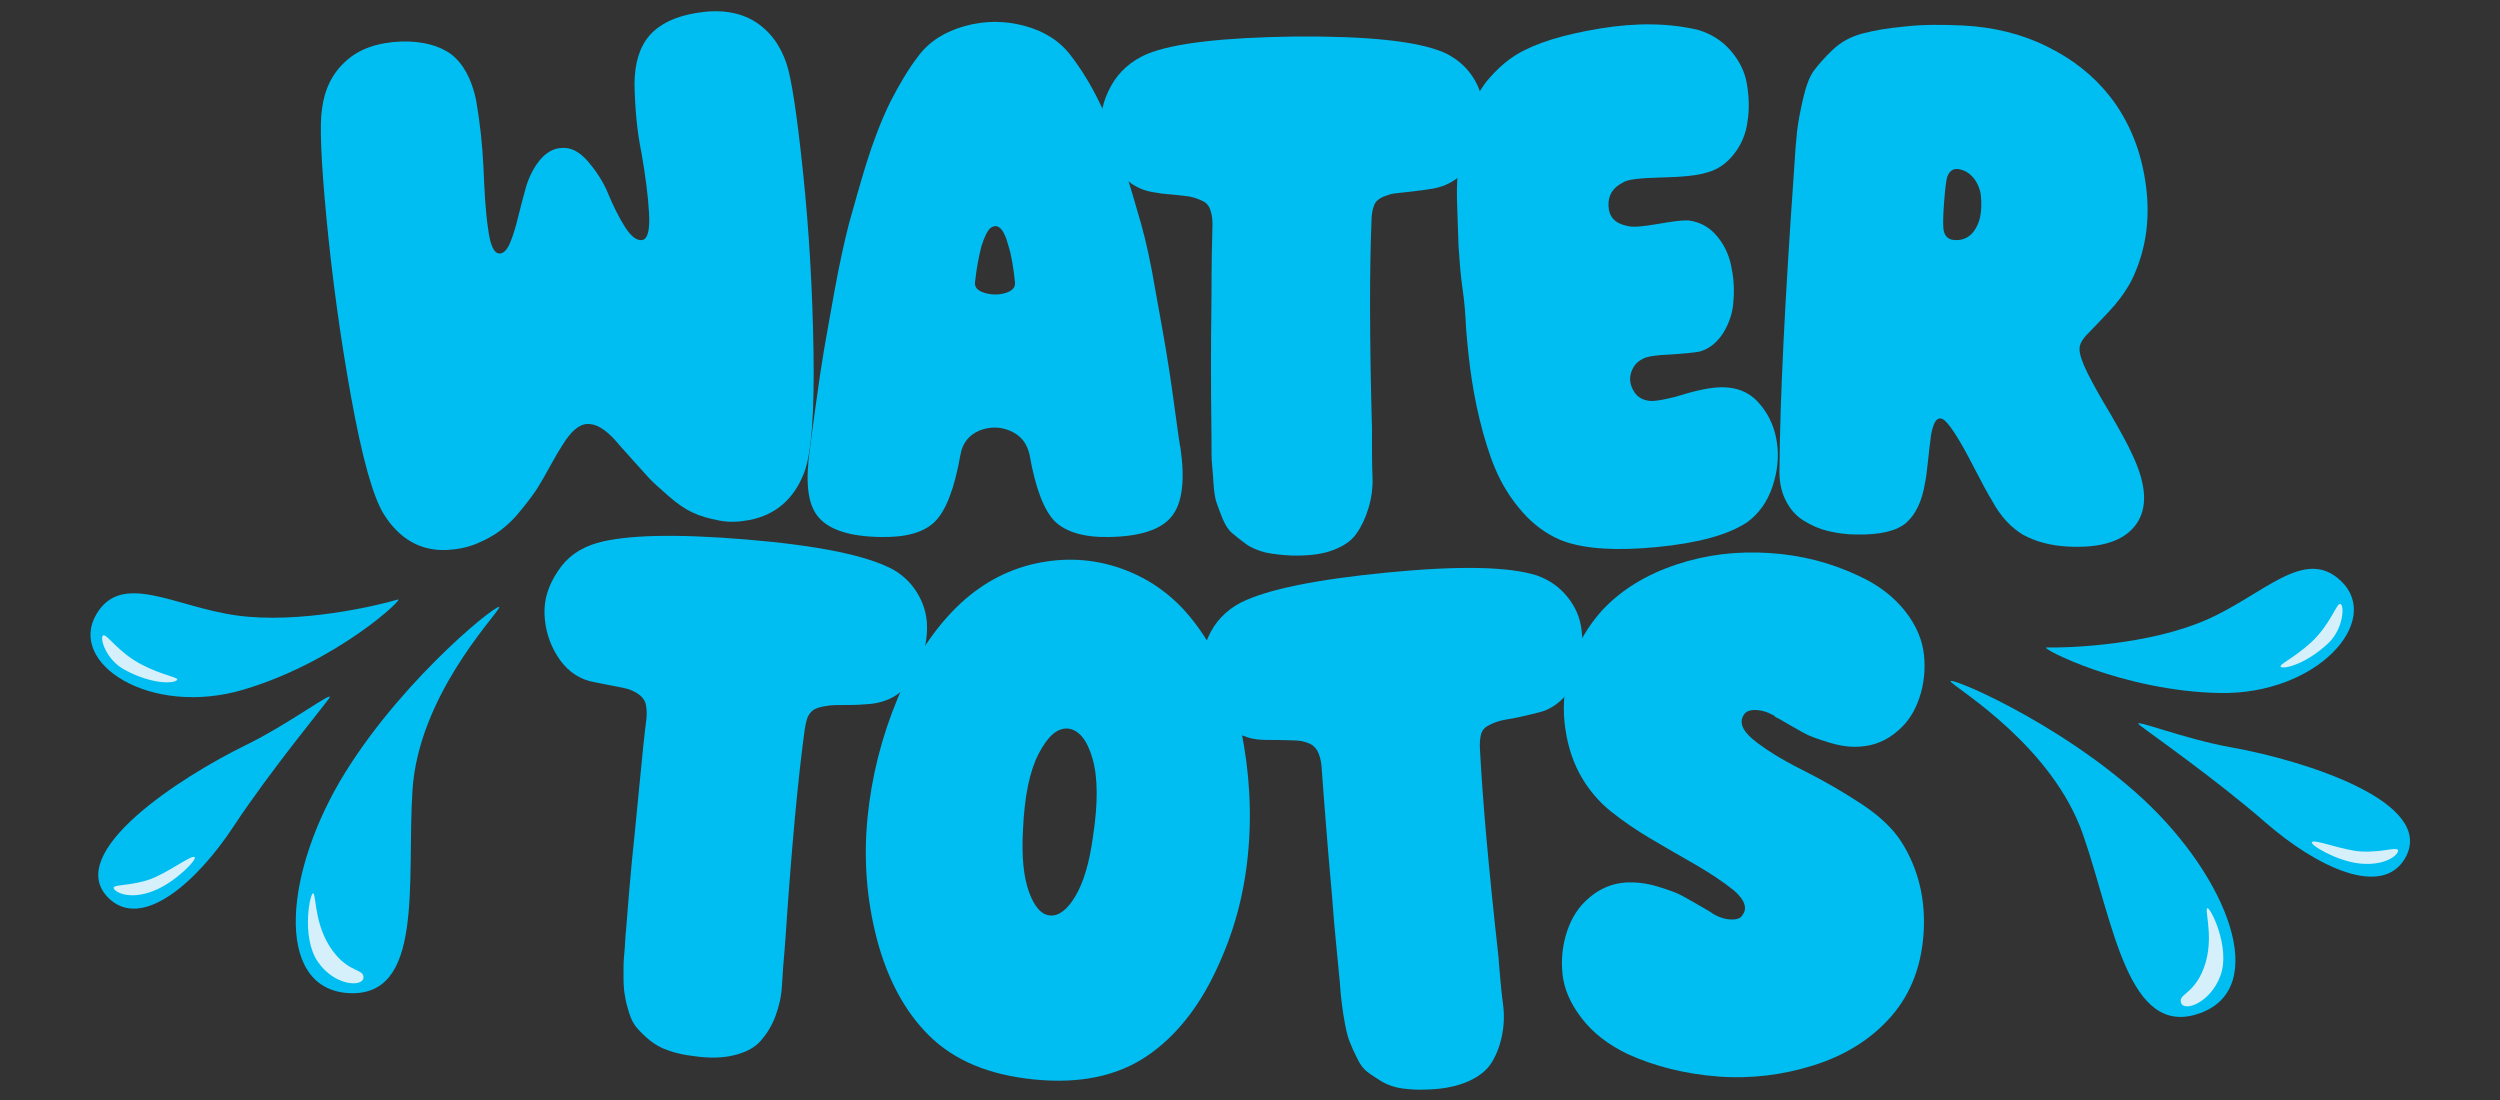
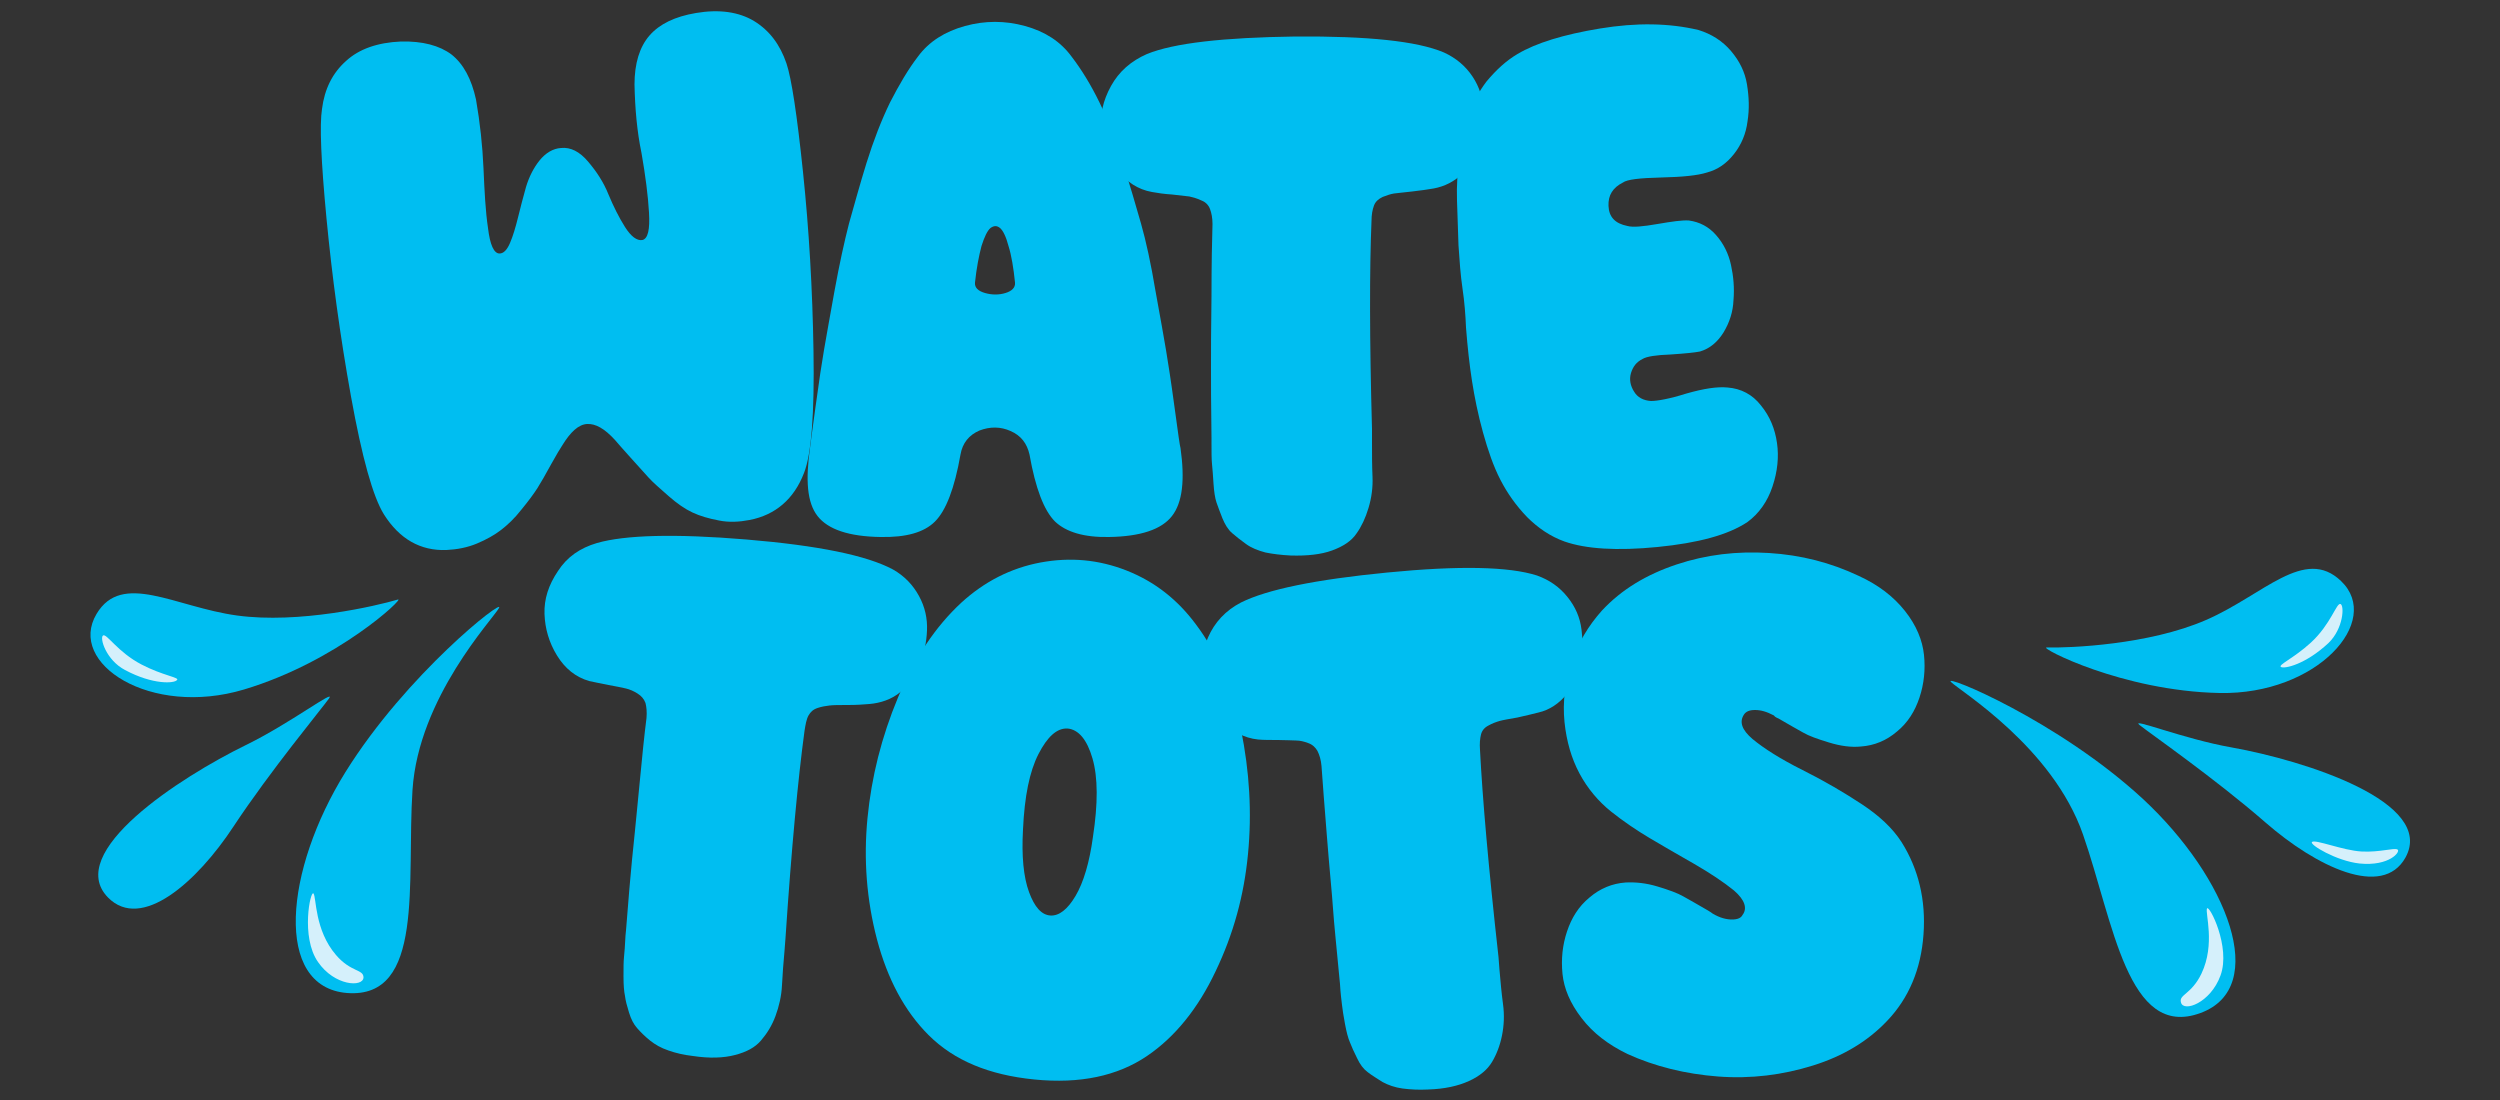
<svg xmlns="http://www.w3.org/2000/svg" id="Layer_2_00000016045928718608228150000012574574585281706419_" x="0px" y="0px" viewBox="0 0 500 220" style="enable-background:new 0 0 500 220;" xml:space="preserve">
  <rect x="0" y="0" width="500" height="220" fill="#333333" stroke="none" />
  <style type="text/css">	.st0{fill:#00BEF1;}	.st1{fill:#D5F0FB;}</style>
  <g>
    <path class="st0" d="M126.9,16.9c0-4.2,1-7.5,3-9.8s5.1-3.8,9.3-4.5c4.7-0.8,8.6-0.2,11.6,1.6c3.1,1.9,5.2,4.7,6.5,8.5  c1,3,2.1,10.2,3.3,21.7s1.9,23.4,2.1,35.8s-0.4,20.6-1.9,24.4c-2,5.2-5.7,8.4-10.9,9.4c-2.1,0.4-4.1,0.5-6.1,0.1  c-2.1-0.4-3.8-0.9-5.3-1.6s-3.1-1.8-4.8-3.3s-3.1-2.7-4-3.7c-0.9-1-2.1-2.3-3.7-4.1c-1.6-1.8-2.6-2.9-3-3.4  c-2.1-2.3-3.9-3.3-5.6-3.2s-3.3,1.6-4.9,4.2c-0.4,0.6-1.2,1.9-2.3,3.9c-1.1,2-2,3.6-2.7,4.7c-0.7,1.1-1.8,2.6-3.2,4.3  c-1.4,1.8-2.8,3.1-4.1,4.1s-2.9,1.9-4.8,2.7c-1.9,0.8-4,1.2-6.1,1.3c-5.2,0.2-9.4-2.2-12.5-7.1c-2.2-3.5-4.4-11.4-6.6-23.6  s-3.8-24.1-4.9-35.6c-1.1-11.5-1.4-18.8-0.9-21.9c0.5-4,2.1-7.2,4.8-9.6c2.6-2.4,6.3-3.7,11-3.9c4.3-0.1,7.7,0.8,10.1,2.6  c2.4,1.9,4,4.9,4.9,9c0.8,4.6,1.3,9.2,1.5,13.8s0.4,8.6,0.9,11.9c0.4,3.4,1.2,5.1,2.3,5.1c0.8,0,1.5-0.7,2.1-2.1  c0.6-1.4,1.1-3.1,1.6-5.1c0.5-2,1-4,1.6-6.1c0.6-2,1.5-3.8,2.7-5.3c1.2-1.5,2.7-2.4,4.3-2.5c1.9-0.2,3.7,0.7,5.4,2.7  c1.7,2,3.1,4.1,4.1,6.6c1,2.4,2.1,4.6,3.3,6.5c1.2,1.9,2.4,2.8,3.5,2.6c1.1-0.3,1.5-2.1,1.3-5.5c-0.2-3.4-0.7-7.3-1.5-11.9  C127.4,26.3,127,21.7,126.9,16.9L126.9,16.9z" />
    <path class="st0" d="M162,89.6c0-0.2,0.4-3,1.1-8.2c0.7-5.2,1.3-9.1,1.7-11.4s1.1-6.3,2.1-11.8s2-10,2.9-13.5  c1-3.5,2.1-7.6,3.5-12.1c1.4-4.5,3-8.6,4.7-12.1c1.8-3.5,3.6-6.6,5.6-9.2c2.2-3,5.4-5,9.4-6.1c4-1.1,8-1.1,12,0s7.1,3.1,9.3,6.1  c2,2.6,3.9,5.7,5.6,9.2c1.7,3.5,3.3,7.5,4.7,12.1c1.4,4.5,2.6,8.6,3.6,12.1c1,3.5,2,8.1,2.9,13.5c1,5.5,1.7,9.4,2.1,11.8  c0.4,2.4,1,6.2,1.7,11.4s1.1,8,1.2,8.2c0.9,6.4,0.4,10.9-1.7,13.6c-2.1,2.7-6.3,4.1-12.6,4.2c-5,0.1-8.6-1-10.8-3.1  c-2.2-2.2-3.9-6.6-5.1-13.4c-0.5-2.2-1.7-3.8-3.8-4.7c-2-0.9-4.1-0.9-6.2-0.1c-2.1,0.9-3.4,2.5-3.8,4.8c-1.2,6.8-2.9,11.2-5.1,13.4  s-5.8,3.2-10.9,3.1c-6.3-0.1-10.5-1.5-12.6-4.2S161.1,96,162,89.6L162,89.6z M203,56.5c-0.3-2.9-0.7-5.4-1.3-7.3  c-0.5-1.9-1.1-3.1-1.7-3.6c-0.6-0.5-1.2-0.5-1.9,0c-0.6,0.5-1.2,1.7-1.8,3.6c-0.5,1.9-1,4.4-1.3,7.3c-0.1,1,0.6,1.7,2,2.1  c1.4,0.4,2.8,0.4,4.1,0S203.1,57.5,203,56.5L203,56.5z" />
    <path class="st0" d="M286.7,37.7c-1.1,0.2-2.6,0.4-4.3,0.6c-1.7,0.2-2.9,0.3-3.6,0.4c-0.7,0.1-1.5,0.4-2.3,0.7  c-0.8,0.4-1.4,0.9-1.7,1.7c-0.3,0.8-0.5,1.8-0.5,3.1c-0.4,9.7-0.4,23.6,0.1,41.6v2.7c0,2.3,0,4.6,0.1,6.8c0.1,2.2-0.2,4.3-0.8,6.3  s-1.4,3.7-2.4,5.1c-1,1.5-2.7,2.6-4.9,3.4c-2.2,0.8-5,1.1-8.3,1c-1.9-0.1-3.5-0.3-5-0.6c-1.5-0.4-2.8-0.9-3.9-1.7  c-1.1-0.8-2-1.5-2.8-2.2c-0.8-0.7-1.4-1.7-1.9-2.9s-0.9-2.4-1.2-3.2c-0.3-0.9-0.5-2.2-0.6-3.8s-0.2-2.9-0.3-3.9s-0.1-2.4-0.1-4.3  v-1c-0.1-6.4-0.1-11.1-0.1-14.1s0-7.8,0.1-14.2c0-6.4,0.1-11.2,0.2-14.4c0-1.2-0.2-2.2-0.5-3s-0.9-1.4-1.7-1.7  c-0.8-0.4-1.6-0.6-2.4-0.8c-0.8-0.1-1.9-0.2-3.5-0.4c-1.6-0.1-2.9-0.3-4-0.5c-2.8-0.5-5.1-2-6.9-4.4c-1.8-2.4-2.9-5.1-3.2-8  c-0.4-2.9,0.3-5.9,1.9-8.8s4-5,7.2-6.4c5.4-2.2,15.3-3.3,29.7-3.5c14.4-0.1,24.3,0.9,29.7,3.2c2.4,1.1,4.3,2.7,5.7,4.8  c1.4,2.1,2.1,4.4,2.2,6.7c0.1,2.4-0.1,4.6-0.8,6.9c-0.6,2.2-1.8,4.2-3.4,5.8S288.9,37.3,286.7,37.7L286.7,37.7z" />
    <path class="st0" d="M303.5,10.8c3.7-2.2,9.2-3.9,16.5-5.1c7.3-1.2,13.8-1.1,19.7,0.3c2.6,0.8,4.8,2.2,6.5,4.2  c1.7,2,2.8,4.2,3.2,6.7c0.4,2.5,0.5,4.9,0.1,7.4c-0.3,2.4-1.2,4.6-2.7,6.5s-3.2,3.1-5.4,3.7c-1.9,0.6-4.9,0.9-9.2,1s-6.8,0.4-7.6,1  c-2,1-3,2.5-2.9,4.7s1.3,3.5,3.8,4c1.1,0.3,3.1,0.1,6-0.4s5-0.8,6.3-0.7c2.1,0.3,3.9,1.2,5.4,2.9s2.5,3.7,3,6  c0.5,2.3,0.7,4.6,0.5,7c-0.1,2.4-0.8,4.5-2,6.5c-1.2,1.9-2.7,3.2-4.7,3.8c-1,0.2-2.9,0.4-5.9,0.6c-2.9,0.1-4.8,0.4-5.6,0.9  c-1.2,0.6-1.9,1.5-2.3,2.8s-0.1,2.6,0.6,3.7c0.7,1.2,1.9,1.8,3.4,1.9c1.2,0,3.6-0.4,7.1-1.5c3.5-1,6.2-1.4,8.2-1.2  c2.7,0.2,5,1.4,6.7,3.6c1.8,2.2,2.8,4.7,3.2,7.5c0.4,2.8,0.1,5.7-0.9,8.7s-2.7,5.4-5,7.1c-3.9,2.6-9.9,4.2-18,5  c-8.1,0.8-14.3,0.4-18.6-1.1c-2.8-1-5.3-2.7-7.5-4.9c-2.2-2.3-3.9-4.7-5.3-7.4c-1.4-2.7-2.5-5.9-3.5-9.5s-1.7-7.1-2.2-10.3  s-0.9-6.8-1.2-10.7c-0.1-2.5-0.3-5.1-0.7-7.8s-0.6-5.6-0.8-8.6c-0.1-3-0.2-6-0.3-9c-0.1-2.9,0.1-5.9,0.5-8.8c0.4-2.9,1-5.6,1.8-8.1  c0.8-2.5,2-4.8,3.6-6.9C299.3,13.9,301.3,12.1,303.5,10.8L303.5,10.8z" />
-     <path class="st0" d="M358.8,34.2c0.2-3.4,0.4-6,0.6-7.8c0.2-1.8,0.6-4,1.2-6.6c0.6-2.6,1.3-4.5,2.2-5.7s2.2-2.7,3.8-4.2  c1.6-1.5,3.6-2.6,5.9-3.2s5.1-1.1,8.5-1.4c3.4-0.4,7.2-0.4,11.6-0.2c6.1,0.3,11.8,1.7,16.8,4.2c5.1,2.5,9.3,5.8,12.6,10  c3.9,5,6.3,11,7.2,17.9c0.9,6.9-0.1,13.3-3,19.1c-1.2,2.2-2.7,4.2-4.4,6c-1.7,1.8-3.1,3.3-4.2,4.4c-1.1,1.1-1.7,2.1-1.7,3.1  s0.5,2.6,1.6,4.8c1.1,2.2,2.6,4.9,4.6,8.2c1.9,3.3,3.4,6,4.4,8.2c2.8,5.9,3.1,10.6,0.7,13.9s-7,4.8-13.8,4.4  c-3.4-0.2-6.3-1-8.7-2.3c-2.4-1.4-4.5-3.6-6.2-6.7c-0.8-1.3-2-3.5-3.6-6.6c-3.1-6.1-5.3-9.4-6.4-9.9c-0.8-0.4-1.5,0.2-1.9,1.6  c-0.2,0.6-0.4,1.4-0.5,2.5c-0.1,0.8-0.3,2.3-0.5,4.3s-0.4,3.5-0.6,4.4c-0.6,3.6-1.8,6.2-3.7,7.9c-1.9,1.7-5.3,2.5-10.1,2.4  c-2,0-3.9-0.3-5.6-0.7c-1.7-0.4-3.3-1.1-4.9-2.1s-2.7-2.3-3.6-4.1c-0.9-1.8-1.3-3.9-1.2-6.4C356,79.6,357,59.7,358.8,34.2  L358.8,34.2z M391.6,33.8c-1.1-0.1-1.8,0.5-2.2,1.7c-0.2,0.8-0.4,2.5-0.6,5.2c-0.2,2.7-0.2,4.4-0.1,5.2c0.2,1.3,0.9,2,2.1,2.1  c1.3,0.1,2.4-0.2,3.4-1.1c0.9-0.9,1.5-2.1,1.8-3.4s0.3-2.8,0.2-4.1c-0.1-1.4-0.6-2.6-1.4-3.7C393.9,34.6,392.9,34,391.6,33.8  L391.6,33.8z" />
  </g>
  <g>
    <path class="st0" d="M173.9,140.8c-1.2,0.1-2.6,0.2-4.3,0.2c-1.7,0-2.9,0-3.7,0.1s-1.5,0.2-2.4,0.5s-1.4,0.8-1.8,1.5  c-0.4,0.7-0.6,1.8-0.8,3.1c-1.3,9.6-2.6,23.4-3.8,41.4l-0.2,2.6c-0.2,2.3-0.4,4.6-0.5,6.8c-0.1,2.2-0.6,4.3-1.3,6.2  s-1.7,3.5-2.9,4.9c-1.2,1.4-2.9,2.3-5.2,2.9c-2.3,0.6-5.1,0.7-8.4,0.2c-1.8-0.2-3.5-0.6-4.9-1.1c-1.5-0.5-2.7-1.2-3.7-2  s-1.9-1.7-2.6-2.5c-0.7-0.8-1.2-1.8-1.6-3.1c-0.4-1.3-0.7-2.4-0.8-3.3c-0.2-0.9-0.3-2.2-0.3-3.9c0-1.7,0-3,0.1-3.9s0.2-2.3,0.3-4.3  l0.1-1c0.5-6.4,0.9-11.1,1.2-14.1s0.8-7.7,1.4-14.1c0.6-6.4,1.1-11.2,1.5-14.3c0.1-1.2,0-2.2-0.2-3c-0.3-0.8-0.8-1.4-1.6-1.9  c-0.8-0.5-1.5-0.8-2.3-1s-1.9-0.4-3.5-0.7c-1.6-0.3-2.9-0.6-3.9-0.8c-2.7-0.8-4.8-2.5-6.4-5.1c-1.6-2.6-2.4-5.4-2.5-8.3  c-0.1-3,0.8-5.8,2.7-8.6c1.8-2.8,4.4-4.6,7.8-5.6c5.6-1.6,15.5-1.9,29.9-0.7c14.4,1.2,24.1,3.2,29.3,6c2.3,1.3,4,3.1,5.2,5.3  c1.2,2.2,1.7,4.5,1.6,6.9c-0.1,2.4-0.6,4.6-1.4,6.8c-0.8,2.2-2.1,4-3.9,5.5S176.1,140.6,173.9,140.8L173.9,140.8z" />
    <path class="st0" d="M185.7,207c-4.8-4.8-8.2-11.2-10.3-19.1c-2.1-8-2.7-16.1-1.9-24.3s2.8-16.2,6.1-24.1s7.5-14.2,12.7-19  c4.6-4.2,9.9-6.9,15.8-8c5.9-1.1,11.6-0.6,17.2,1.6c5.6,2.2,10.2,5.8,13.9,10.8c4.3,5.7,7.2,12.7,9,21c1.7,8.4,2.2,16.6,1.4,24.9  s-2.9,16-6.5,23.5c-3.5,7.4-8.1,13.1-13.7,16.9c-5.9,4-13.4,5.6-22.5,4.7S190.8,212.1,185.7,207L185.7,207z M213.5,145.7  c-2.1-0.1-4,1.6-5.8,5.1c-1.8,3.5-2.8,8.5-3.1,15.1c-0.3,5.3,0.1,9.5,1.2,12.5c1.1,3,2.5,4.6,4.3,4.7c1.7,0.1,3.4-1.2,5-3.9  s2.8-6.7,3.5-11.9c1-6.6,1-11.8-0.1-15.6C217.4,147.9,215.7,145.9,213.5,145.7L213.5,145.7z" />
    <path class="st0" d="M307.7,142.5c-1.1,0.3-2.5,0.6-4.2,1c-1.7,0.3-2.9,0.5-3.6,0.7s-1.5,0.5-2.2,0.9c-0.8,0.4-1.3,1-1.5,1.8  c-0.2,0.8-0.3,1.8-0.2,3.1c0.5,9.7,1.7,23.5,3.7,41.4l0.2,2.6c0.2,2.3,0.4,4.6,0.7,6.8c0.3,2.2,0.2,4.3-0.2,6.3s-1.1,3.8-2,5.3  s-2.4,2.8-4.6,3.8s-4.9,1.6-8.2,1.7c-1.9,0.1-3.5,0-5.1-0.2c-1.5-0.2-2.9-0.7-4-1.3c-1.1-0.7-2.1-1.3-3-2c-0.8-0.6-1.5-1.5-2.1-2.8  c-0.6-1.2-1.1-2.3-1.4-3.1c-0.4-0.9-0.7-2.1-1-3.7c-0.3-1.6-0.5-2.9-0.6-3.8c-0.1-0.9-0.3-2.3-0.4-4.2l-0.1-1  c-0.6-6.4-1.1-11.1-1.3-14.1s-0.7-7.8-1.2-14.2c-0.5-6.4-0.9-11.2-1.1-14.3c-0.1-1.2-0.4-2.2-0.8-3c-0.4-0.7-1-1.3-1.9-1.6  c-0.8-0.3-1.6-0.5-2.4-0.5c-0.8,0-2-0.1-3.6-0.1c-1.6,0-2.9,0-4-0.1c-2.8-0.3-5.2-1.6-7.2-3.8c-2-2.3-3.3-4.8-3.9-7.7  c-0.6-2.9-0.2-5.9,1.1-8.9c1.3-3,3.5-5.4,6.6-7c5.2-2.6,14.9-4.6,29.3-6c14.3-1.4,24.3-1.2,29.9,0.6c2.5,0.9,4.5,2.3,6.1,4.3  c1.6,2,2.5,4.1,2.8,6.5c0.3,2.3,0.3,4.6-0.1,6.9c-0.4,2.3-1.4,4.3-2.9,6.1S309.9,142,307.7,142.5L307.7,142.5z" />
    <path class="st0" d="M346.8,178.1c-2.1-1.7-4.8-3.5-8.1-5.4c-3.3-1.9-6.3-3.6-8.8-5.1s-5.2-3.3-7.7-5.3s-4.7-4.6-6.3-7.6  s-2.6-6.4-3-10.3c-0.4-4,0.1-8,1.4-11.9c1.3-3.9,3.4-7.4,6.1-10.4c3.9-4.2,8.9-7.2,14.9-9.2c6-2,12.1-2.7,18.5-2.3s12.3,1.9,18,4.6  c3.9,1.8,6.9,4.1,9.2,7s3.5,5.9,3.8,8.8s0,5.8-0.9,8.5c-0.9,2.7-2.3,5-4.5,6.8c-2.1,1.8-4.5,2.8-7.2,3c-2,0.2-4.1-0.1-6.4-0.8  s-4-1.3-5.2-2s-2.9-1.6-4.9-2.8c-0.5-0.2-0.8-0.4-0.9-0.6c-1.5-0.8-2.7-1.1-3.8-1.1s-1.8,0.3-2.2,0.9c-1,1.5-0.4,3.1,1.7,4.9  c2.3,1.9,5.6,4,10,6.2c4.4,2.2,8.3,4.5,11.8,6.8c3.5,2.3,6.2,4.8,8,7.6c3.4,5.4,4.9,11.6,4.4,18.5s-2.9,12.7-7.3,17.3  c-3.8,4-8.7,7-14.8,8.9c-6.1,1.9-12.4,2.7-19,2.2c-6.5-0.5-12.6-2-18.1-4.5c-3.9-1.9-6.9-4.2-9.2-7.2s-3.5-5.9-3.8-8.8  c-0.3-3,0-5.8,0.9-8.5c0.9-2.7,2.3-5,4.5-6.8c2.1-1.8,4.5-2.8,7.2-3c2-0.1,4.1,0.1,6.4,0.8s4,1.3,5.2,2s2.9,1.6,4.9,2.8  c0.5,0.3,0.8,0.5,0.9,0.6c1.5,0.9,2.8,1.2,3.9,1.2c1.1,0,1.8-0.3,2.1-0.9C349.5,181.7,349,180,346.8,178.1L346.8,178.1z" />
  </g>
  <g>
    <g>
      <path class="st0" d="M69.4,198.6c-14.7-1.2-12.5-24.6-0.3-44.2c12.2-19.6,31.9-35,30.7-32.8s-16.1,17.9-17.3,36.4   C81.3,176.4,85,199.8,69.4,198.6" />
      <path class="st1" d="M63.6,192.4c-3.5-5-1.5-14.5-0.9-13.7s0.2,7.3,4.5,12.3c3,3.5,5.5,2.8,5.5,4.5   C72.6,197.5,66.9,197.2,63.6,192.4" />
    </g>
    <g>
      <path class="st0" d="M79.6,119.9c1.4-0.4-12.1,12.4-30.8,18c-18.7,5.6-35.4-5.2-29.5-15.1c5.1-8.6,15.7-1.4,28.1,0.3   S75.2,121.2,79.6,119.9" />
      <path class="st1" d="M25,134c-3.8-2-5.1-6.4-4.4-6.9s2.9,3.3,7.7,5.8c4.2,2.2,7.7,2.6,7.1,3.1C34.9,136.7,30.6,137,25,134" />
    </g>
    <g>
      <path class="st0" d="M21.6,179.5c-8.8-9,14.3-24,27.6-30.5c8.8-4.3,18.1-11.4,16.6-9.3c-1.5,2.1-11.7,14.4-19.1,25.6   C39.4,176.4,28.3,186.3,21.6,179.5" />
-       <path class="st1" d="M30.9,178.1c4.2-1.7,8.7-6.3,8-6.7c-0.7-0.4-5.4,3.2-9,4.5c-3.6,1.2-6.5,1-7.1,1.5S25.3,180.4,30.9,178.1" />
    </g>
  </g>
  <g>
    <g>
      <path class="st0" d="M440.1,202.6c-14.6,5.4-17.4-18.2-23.5-35.7c-6.1-17.5-24.6-28.7-26.4-30.5s21.4,7.7,38.4,23.4   C445.6,175.6,454,197.5,440.1,202.6" />
      <path class="st1" d="M444.1,195.1c-2,5.5-7.4,7.4-7.9,5.4c-0.5-1.6,2.1-1.6,4.1-5.8c2.8-5.9,0.7-12.1,1.1-13   S446.2,189.4,444.1,195.1" />
    </g>
    <g>
      <path class="st0" d="M409.3,129.5c4.6,0.1,20.4-0.5,31.9-5.5c11.5-5,19.7-14.8,27-7.8c8.4,8-4.8,22.8-24.3,22.4   S407.8,129.5,409.3,129.5" />
      <path class="st1" d="M465.7,128.6c-4.6,4.3-8.8,5.2-9.5,4.8c-0.7-0.4,2.5-1.7,6-4.9c4-3.7,5.1-8,5.9-7.7   C468.9,121.1,468.7,125.7,465.7,128.6" />
    </g>
    <g>
      <path class="st0" d="M481.1,171.5c-4.6,8.3-17.9,1.8-28-7s-23.2-17.9-25.2-19.5s8.8,2.8,18.5,4.5   C460.9,152.1,487.2,160.4,481.1,171.5" />
      <path class="st1" d="M471.9,172.7c6,0.6,8.3-2.4,7.6-2.8s-3.5,0.6-7.2,0.4s-9.3-2.5-9.9-1.9C461.8,168.9,467.3,172.2,471.9,172.7" />
    </g>
  </g>
</svg>